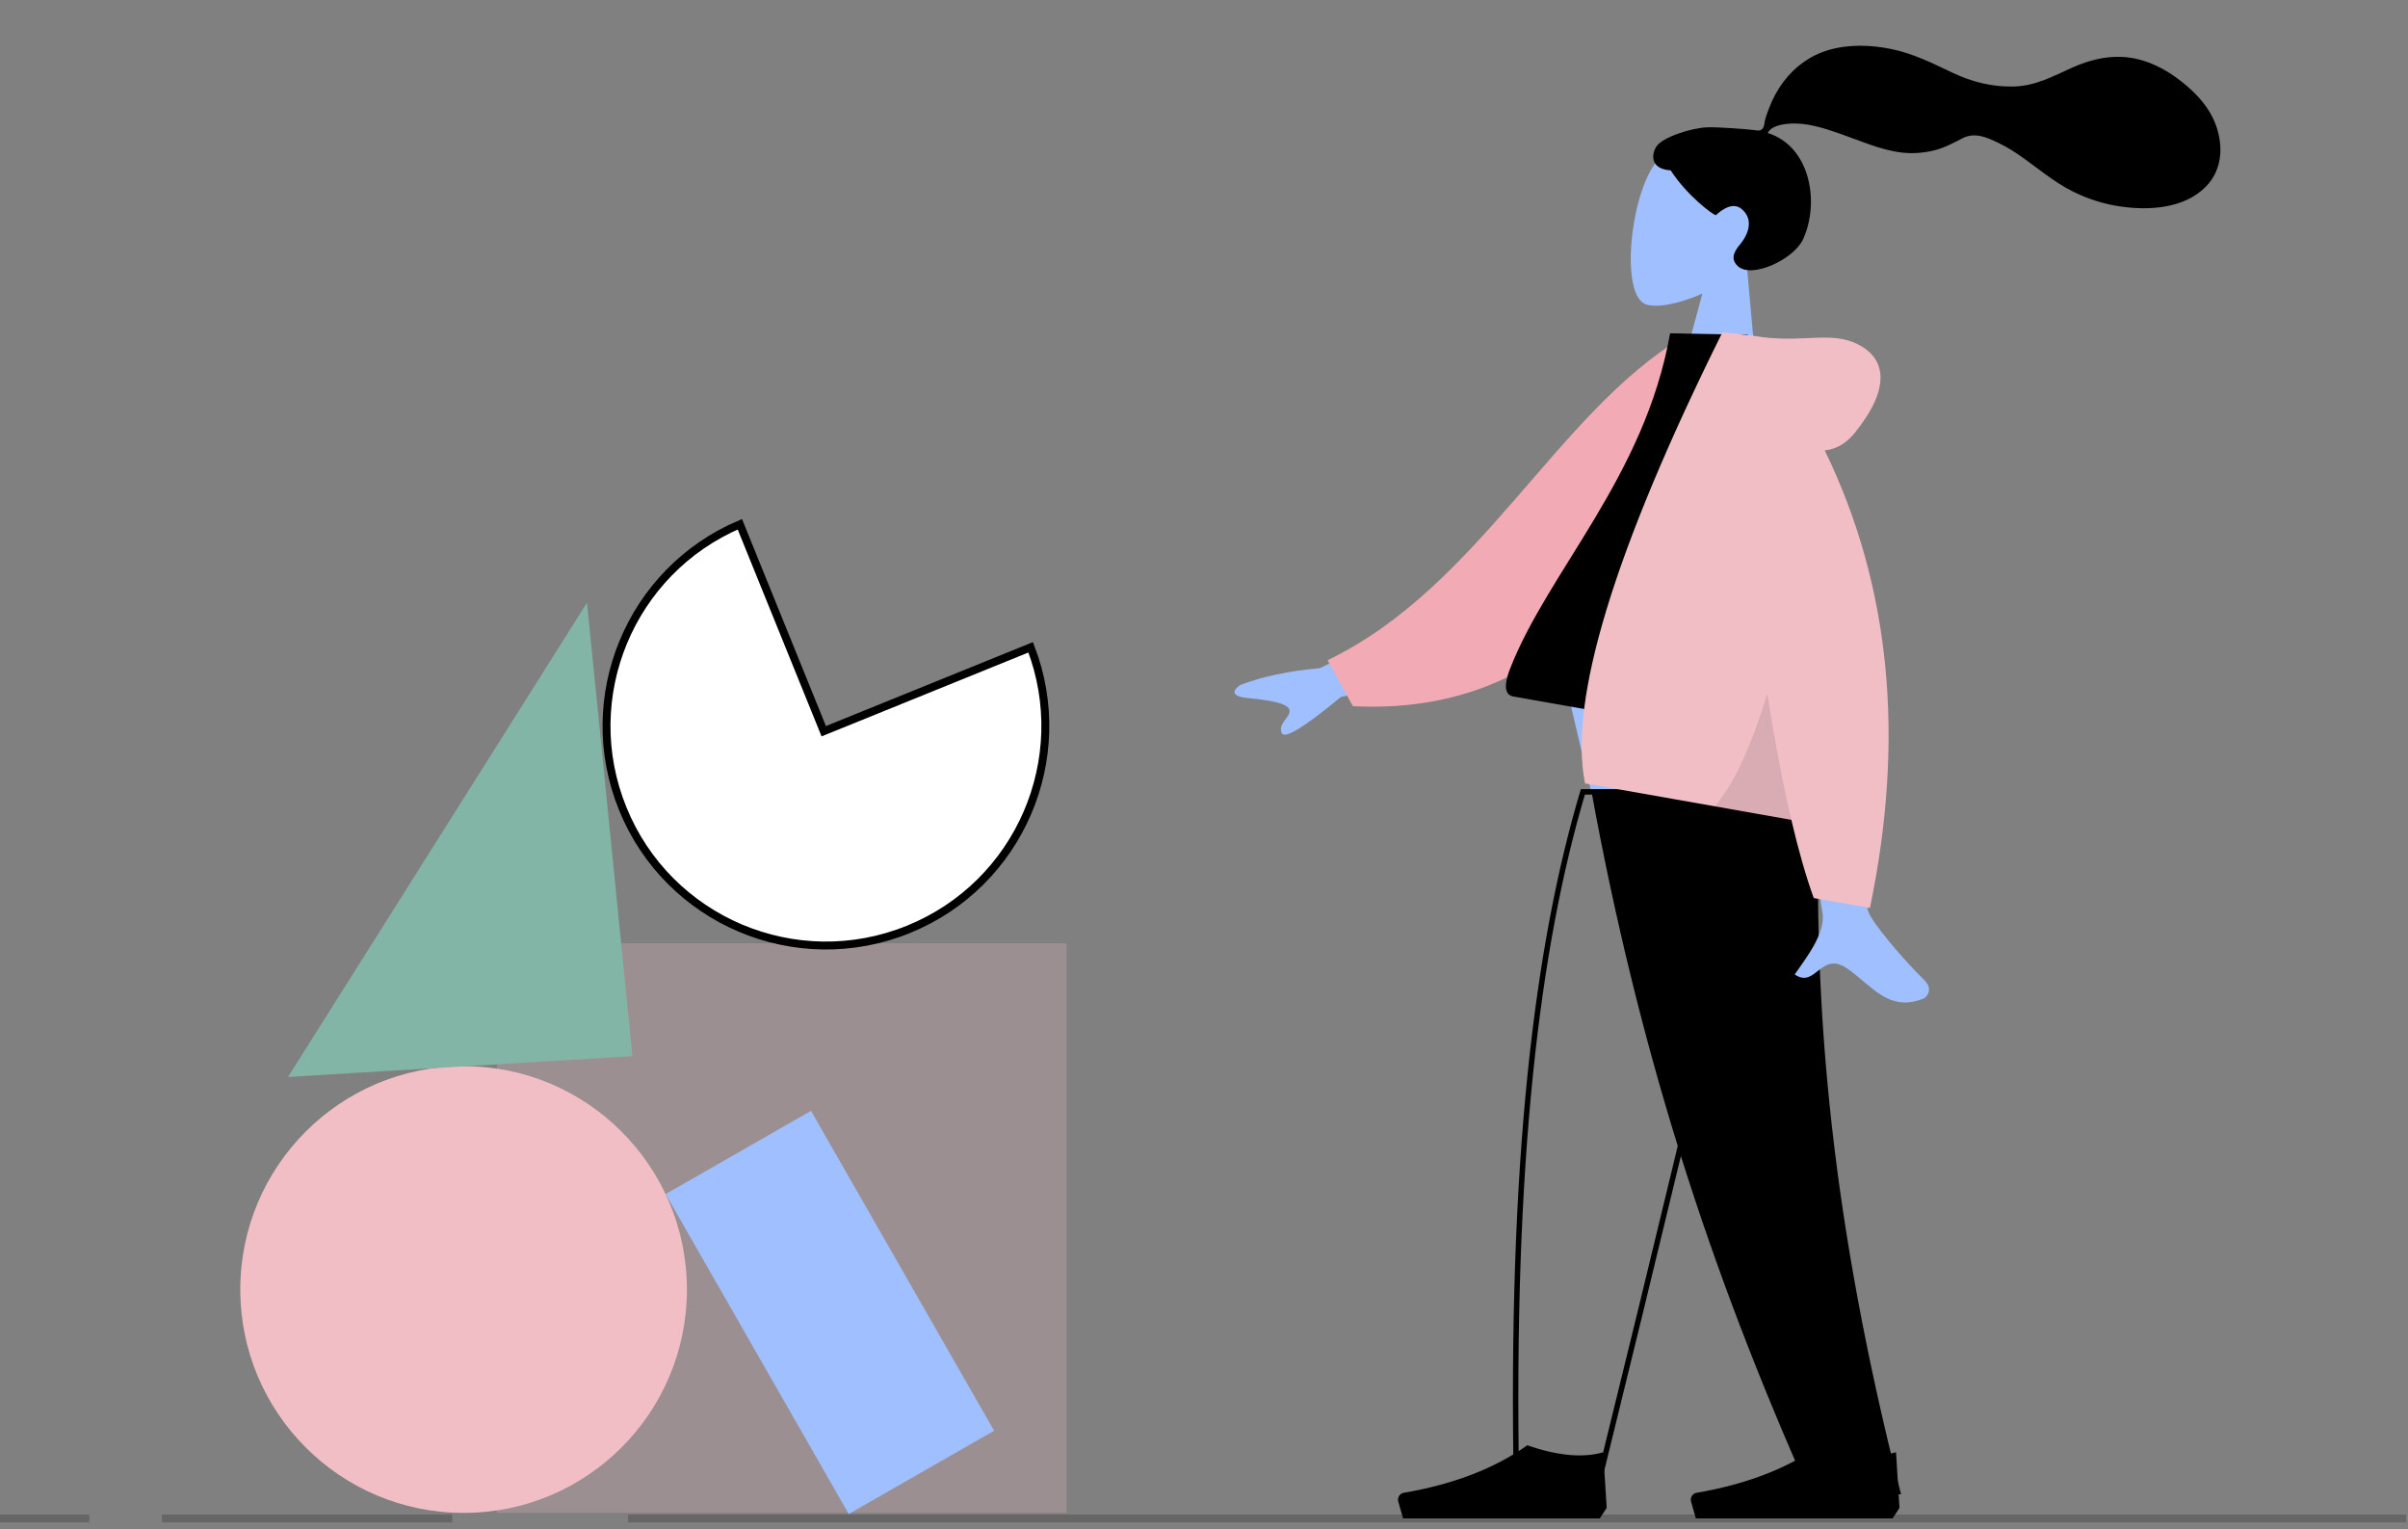
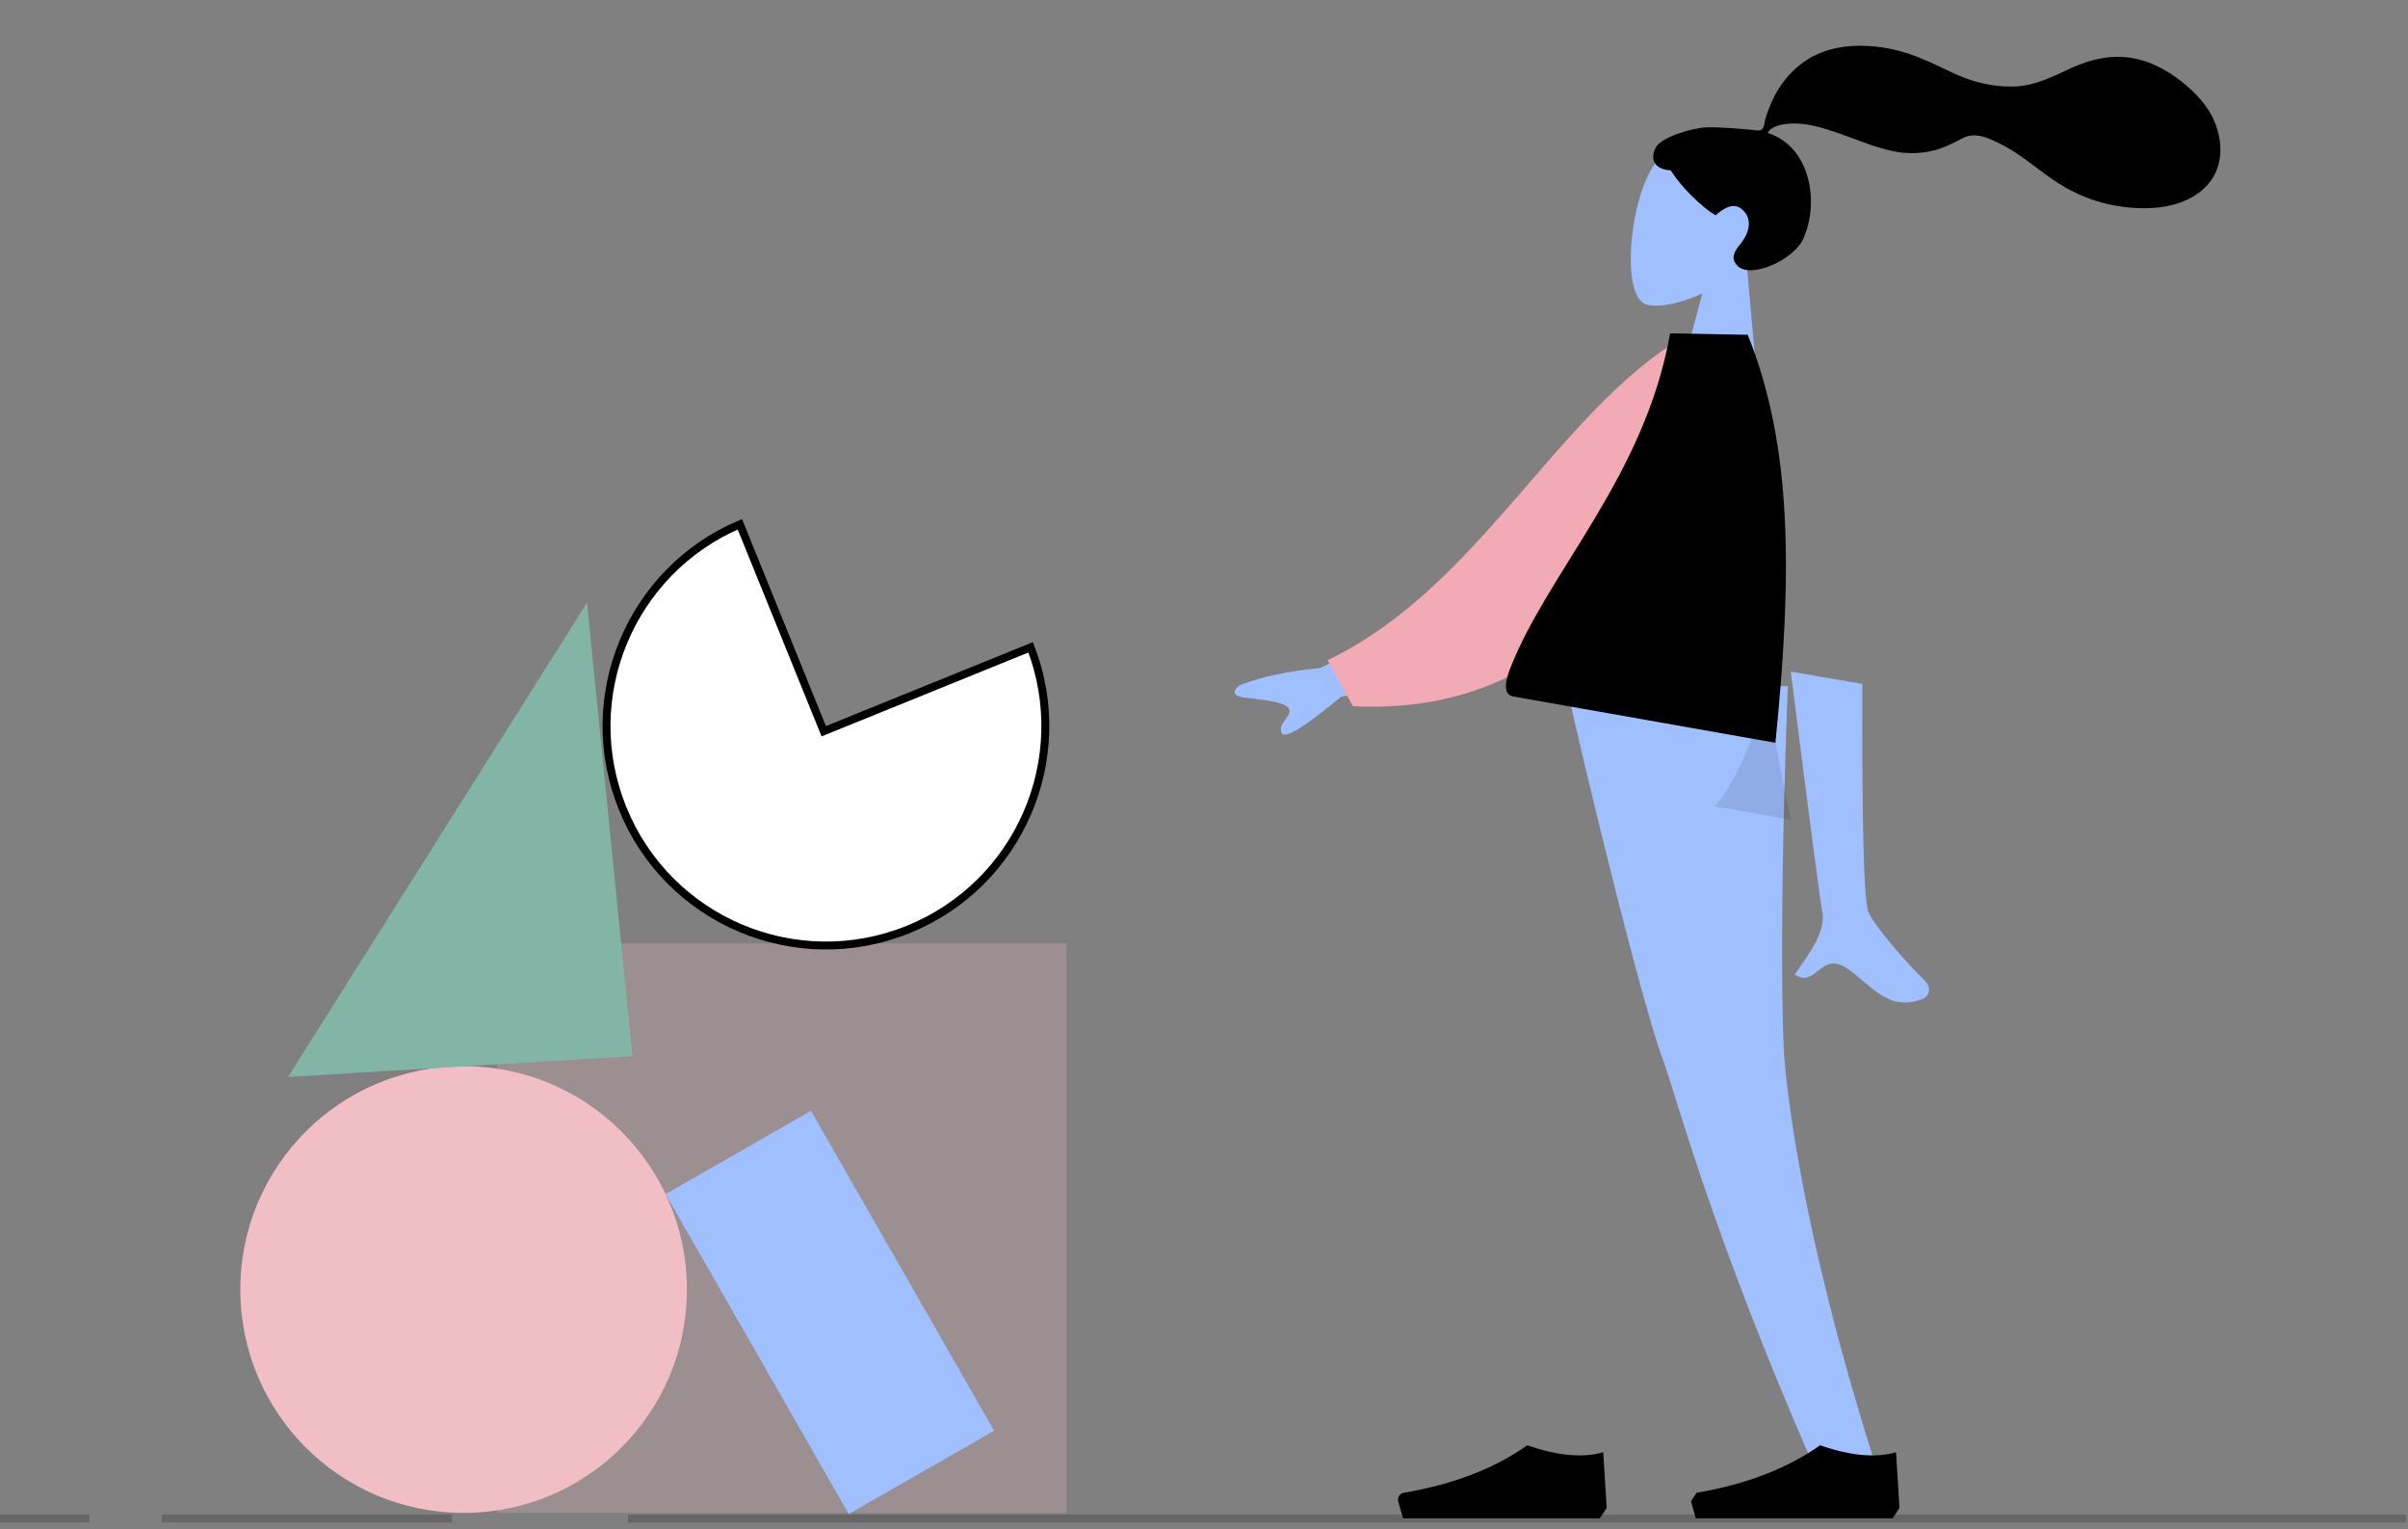
<svg xmlns="http://www.w3.org/2000/svg" width="304" height="193" viewBox="0 0 304 193" fill="none">
  <rect x="0" y="0" width="304" height="193" fill="#808080" stroke="none" />
  <rect width="71.89" height="71.89" transform="matrix(-1 0 0 1 134.648 119.057)" fill="#F1BEC5" fill-opacity="0.25" />
  <path fill-rule="evenodd" clip-rule="evenodd" d="M220.523 33.428C222.82 31.316 224.534 28.591 224.705 25.323C225.195 15.908 211.96 16.366 208.857 20.767C205.753 25.168 204.587 37.157 207.748 38.4C209.009 38.896 211.882 38.414 214.913 37.058L211.603 49.384L222.063 50.669L220.523 33.428Z" fill="#9FBFFF" />
  <path fill-rule="evenodd" clip-rule="evenodd" d="M215.485 16.07C216.891 16.013 220.622 16.313 221.306 16.398C221.744 16.451 222.206 16.61 222.514 16.239C222.767 15.936 222.757 15.37 222.867 14.996C222.995 14.561 223.153 14.136 223.313 13.712C223.766 12.505 224.365 11.378 225.138 10.345C226.587 8.408 228.535 6.991 230.859 6.312C233.425 5.563 236.212 5.662 238.808 6.197C241.585 6.769 244.011 8.008 246.553 9.206C248.975 10.348 251.579 11 254.269 10.918C256.979 10.836 259.166 9.64 261.578 8.547C264.046 7.427 266.784 6.832 269.473 7.377C271.984 7.885 274.191 9.22 276.115 10.877C277.916 12.427 279.34 14.201 279.982 16.53C280.672 19.035 280.35 21.653 278.476 23.562C275.758 26.329 271.313 26.585 267.705 26.061C265.618 25.759 263.61 25.124 261.719 24.186C259.198 22.934 257.114 21.082 254.806 19.504C253.723 18.763 252.587 18.125 251.377 17.616C250.203 17.123 249.025 16.818 247.834 17.418C246.573 18.053 245.436 18.689 244.043 19.012C242.708 19.322 241.321 19.417 239.961 19.239C237.313 18.893 234.802 17.746 232.296 16.876C230.253 16.166 228.062 15.441 225.869 15.612C224.954 15.683 223.604 15.896 223.168 16.786C228.475 18.437 229.782 25.418 227.647 30.163C226.494 32.723 221.148 35.225 219.39 33.588C218.276 32.551 219.161 31.479 219.736 30.769C220.836 29.411 221.383 27.559 219.806 26.326C218.446 25.261 216.644 27.17 216.615 27.164C216.216 27.083 212.97 24.68 210.921 21.503C208.533 21.353 208.365 19.744 209.088 18.534C209.811 17.324 213.542 16.148 215.485 16.07Z" fill="black" />
  <path fill-rule="evenodd" clip-rule="evenodd" d="M225.71 86.602C224.588 115.422 225.03 131.14 225.282 133.759C225.533 136.377 226.959 153.913 236.676 184.609H228.778C215.91 155.162 211.417 137.626 209.941 133.759C208.465 129.892 204.106 114.173 197.742 86.602H225.71Z" fill="#9FBFFF" />
-   <path fill-rule="evenodd" clip-rule="evenodd" d="M239.294 188.602H240C239.942 188.374 239.884 188.146 239.826 187.919C231.461 154.93 228.715 127.782 229.705 100.285C229.713 100.057 229.721 99.829 229.73 99.602H229.045H222.989H222.289H201.553H200.857H199.578C193.708 119.155 190.319 146.547 191.115 188.167H201.903C205.785 172.417 209.219 158.33 212.206 145.908C216.798 160.537 222.196 174.477 228.49 188.602H239.294ZM211.809 144.633C208.793 157.188 205.312 171.472 201.366 187.484H191.787C191.046 146.621 194.367 119.606 200.089 100.285H200.983C203.921 116.203 207.504 130.738 211.809 144.633Z" fill="black" />
-   <path fill-rule="evenodd" clip-rule="evenodd" d="M239.802 190.322L239.366 183.29C236.815 184.037 233.619 183.744 229.779 182.411C225.65 185.339 220.453 187.338 214.186 188.408L214.186 188.408C213.708 188.49 213.387 188.944 213.468 189.422C213.474 189.453 213.481 189.484 213.489 189.514L214.092 191.641H229.779H238.93L239.802 190.322Z" fill="black" />
+   <path fill-rule="evenodd" clip-rule="evenodd" d="M239.802 190.322L239.366 183.29C236.815 184.037 233.619 183.744 229.779 182.411C225.65 185.339 220.453 187.338 214.186 188.408L214.186 188.408C213.474 189.453 213.481 189.484 213.489 189.514L214.092 191.641H229.779H238.93L239.802 190.322Z" fill="black" />
  <path fill-rule="evenodd" clip-rule="evenodd" d="M202.838 190.322L202.402 183.29C199.851 184.037 196.655 183.744 192.815 182.411C188.686 185.339 183.489 187.338 177.222 188.408L177.222 188.408C176.744 188.49 176.423 188.944 176.504 189.422C176.51 189.453 176.517 189.484 176.525 189.514L177.128 191.641H192.815H201.966L202.838 190.322Z" fill="black" />
  <path fill-rule="evenodd" clip-rule="evenodd" d="M182.221 76.625L166.642 84.329C162.723 84.679 159.376 85.385 156.601 86.445C155.913 86.881 155.003 87.85 157.496 88.095C159.988 88.34 162.598 88.709 162.79 89.609C162.981 90.508 161.316 91.249 161.803 92.503C162.127 93.339 164.62 91.826 169.284 87.966L183.941 84.708L182.221 76.625ZM235.119 86.322L226.077 84.763C228.48 103.776 229.807 113.873 230.058 115.055C230.621 117.713 227.838 121.12 226.574 122.991C229.291 124.832 229.838 119.885 233.253 122.274C236.37 124.455 238.449 127.776 242.799 126.045C243.334 125.832 244.06 124.804 242.937 123.702C240.14 120.957 236.228 116.326 235.831 114.959C235.288 113.094 235.051 103.549 235.119 86.322Z" fill="#9FBFFF" />
  <path fill-rule="evenodd" clip-rule="evenodd" d="M216.125 43.837L212.499 42.535C196.512 52.082 186.754 74.122 167.598 83.328L170.797 89.129C200.942 90.68 213.206 63.861 216.125 43.837Z" fill="#F2AAB4" />
  <path fill-rule="evenodd" clip-rule="evenodd" d="M224.14 93.747C209.147 91.101 198.119 89.154 191.055 87.908C189.543 87.641 190.213 85.506 190.625 84.442C195.389 72.162 207.652 60.183 210.843 42.07L220.65 42.256C226.305 56.356 226.278 72.482 224.14 93.747Z" fill="black" />
-   <path fill-rule="evenodd" clip-rule="evenodd" d="M230.366 56.849C231.822 56.695 233.083 55.959 234.15 54.64C238.748 48.956 238.099 45.265 234.572 43.467C231.045 41.669 227.307 43.431 221.368 42.383C221.045 42.326 220.746 42.294 220.47 42.287L217.452 41.93C203.759 69.494 197.977 88.477 200.108 98.877L226.148 103.473C227.057 107.346 227.999 110.637 228.976 113.344L236.072 114.596C240.547 93.102 238.645 73.853 230.366 56.849Z" fill="#F1BEC5" />
  <path fill-rule="evenodd" clip-rule="evenodd" d="M223.109 87.539C221.081 94.253 218.873 98.996 216.485 101.768L226.148 103.473C225.089 98.955 224.075 93.644 223.109 87.539L223.109 87.539Z" fill="black" fill-opacity="0.1" />
  <circle r="28.192" transform="matrix(-1 0 0 1 58.529 162.755)" fill="#F1BEC5" />
  <path d="M104.459 92.103L103.996 92.291L103.808 91.827L93.404 66.168C79.545 72.076 72.924 88.026 78.608 102.045C84.355 116.218 100.503 123.049 114.677 117.302C128.695 111.619 135.531 95.759 130.118 81.699L104.459 92.103Z" fill="white" stroke="black" />
  <rect width="21.144" height="46.517" transform="matrix(-0.868 0.497 0.497 0.868 102.386 140.201)" fill="#9FBFFF" />
  <path d="M36.359 135.926L79.847 133.3L74.106 76.064L36.359 135.926Z" fill="#82B5A5" />
  <path d="M303.771 191.652H79.291M7.25985e-05 191.652H11.277M57.089 191.652H20.439" stroke="black" stroke-opacity="0.2" />
</svg>